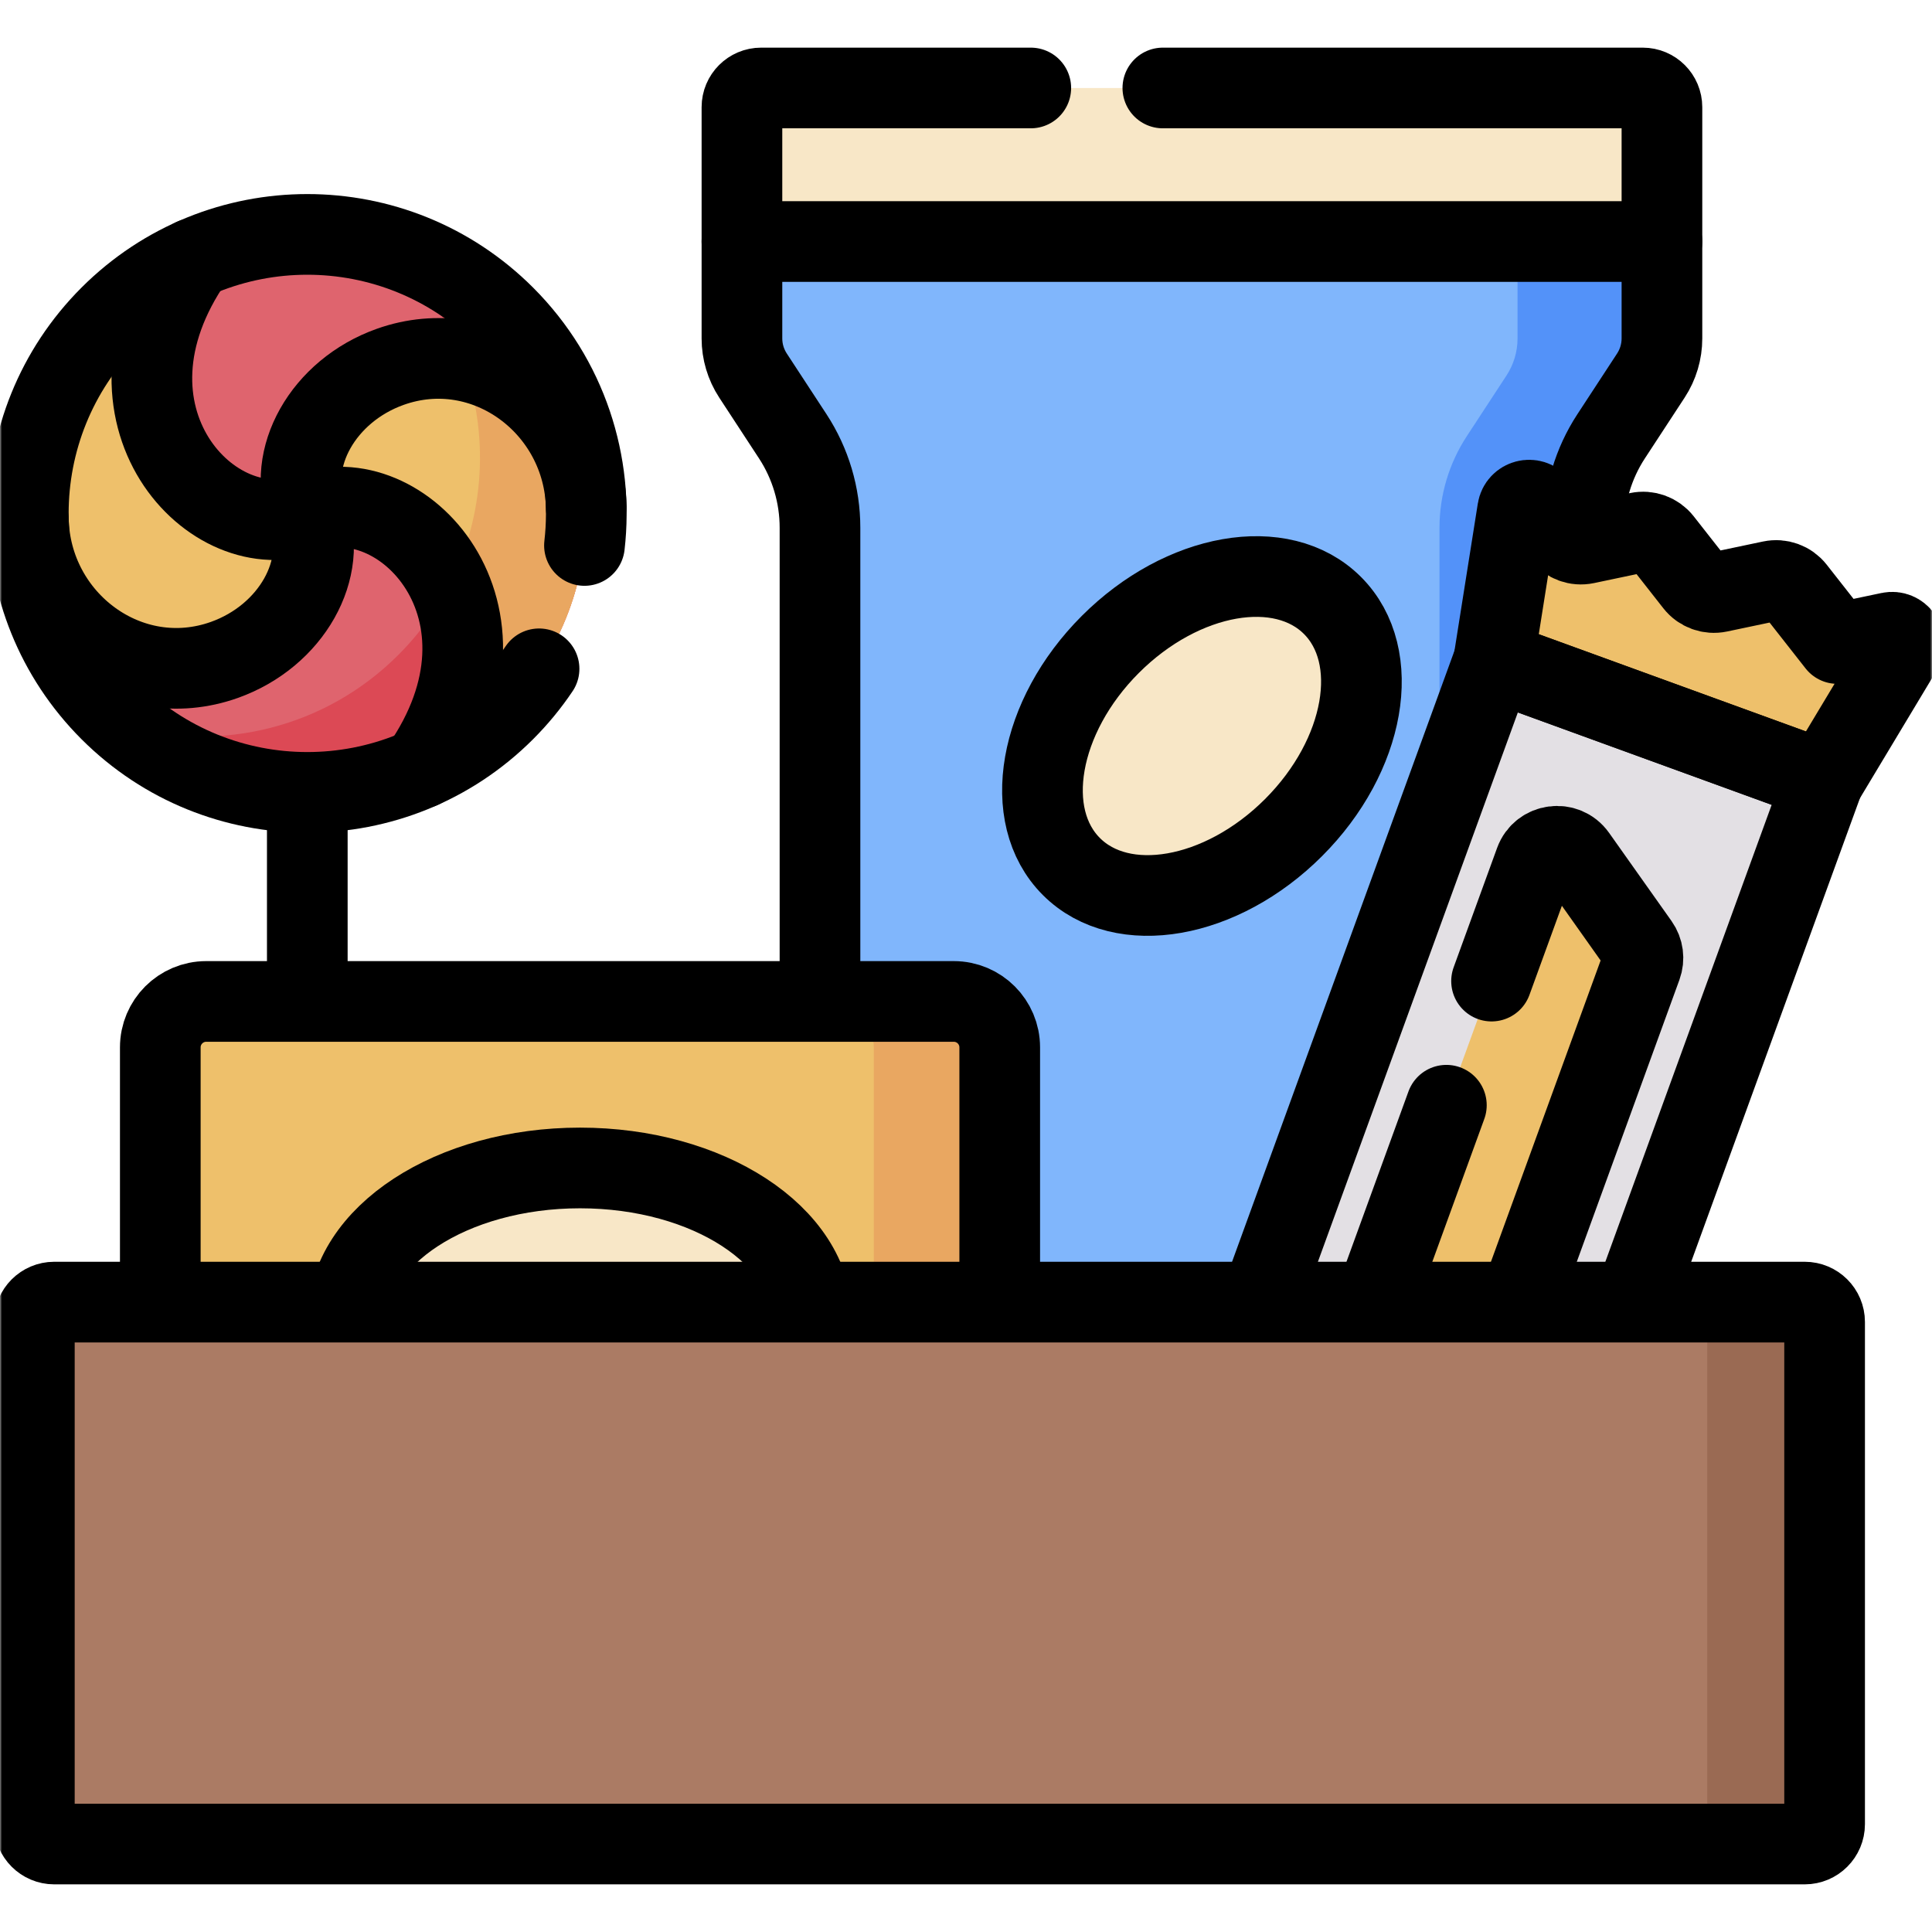
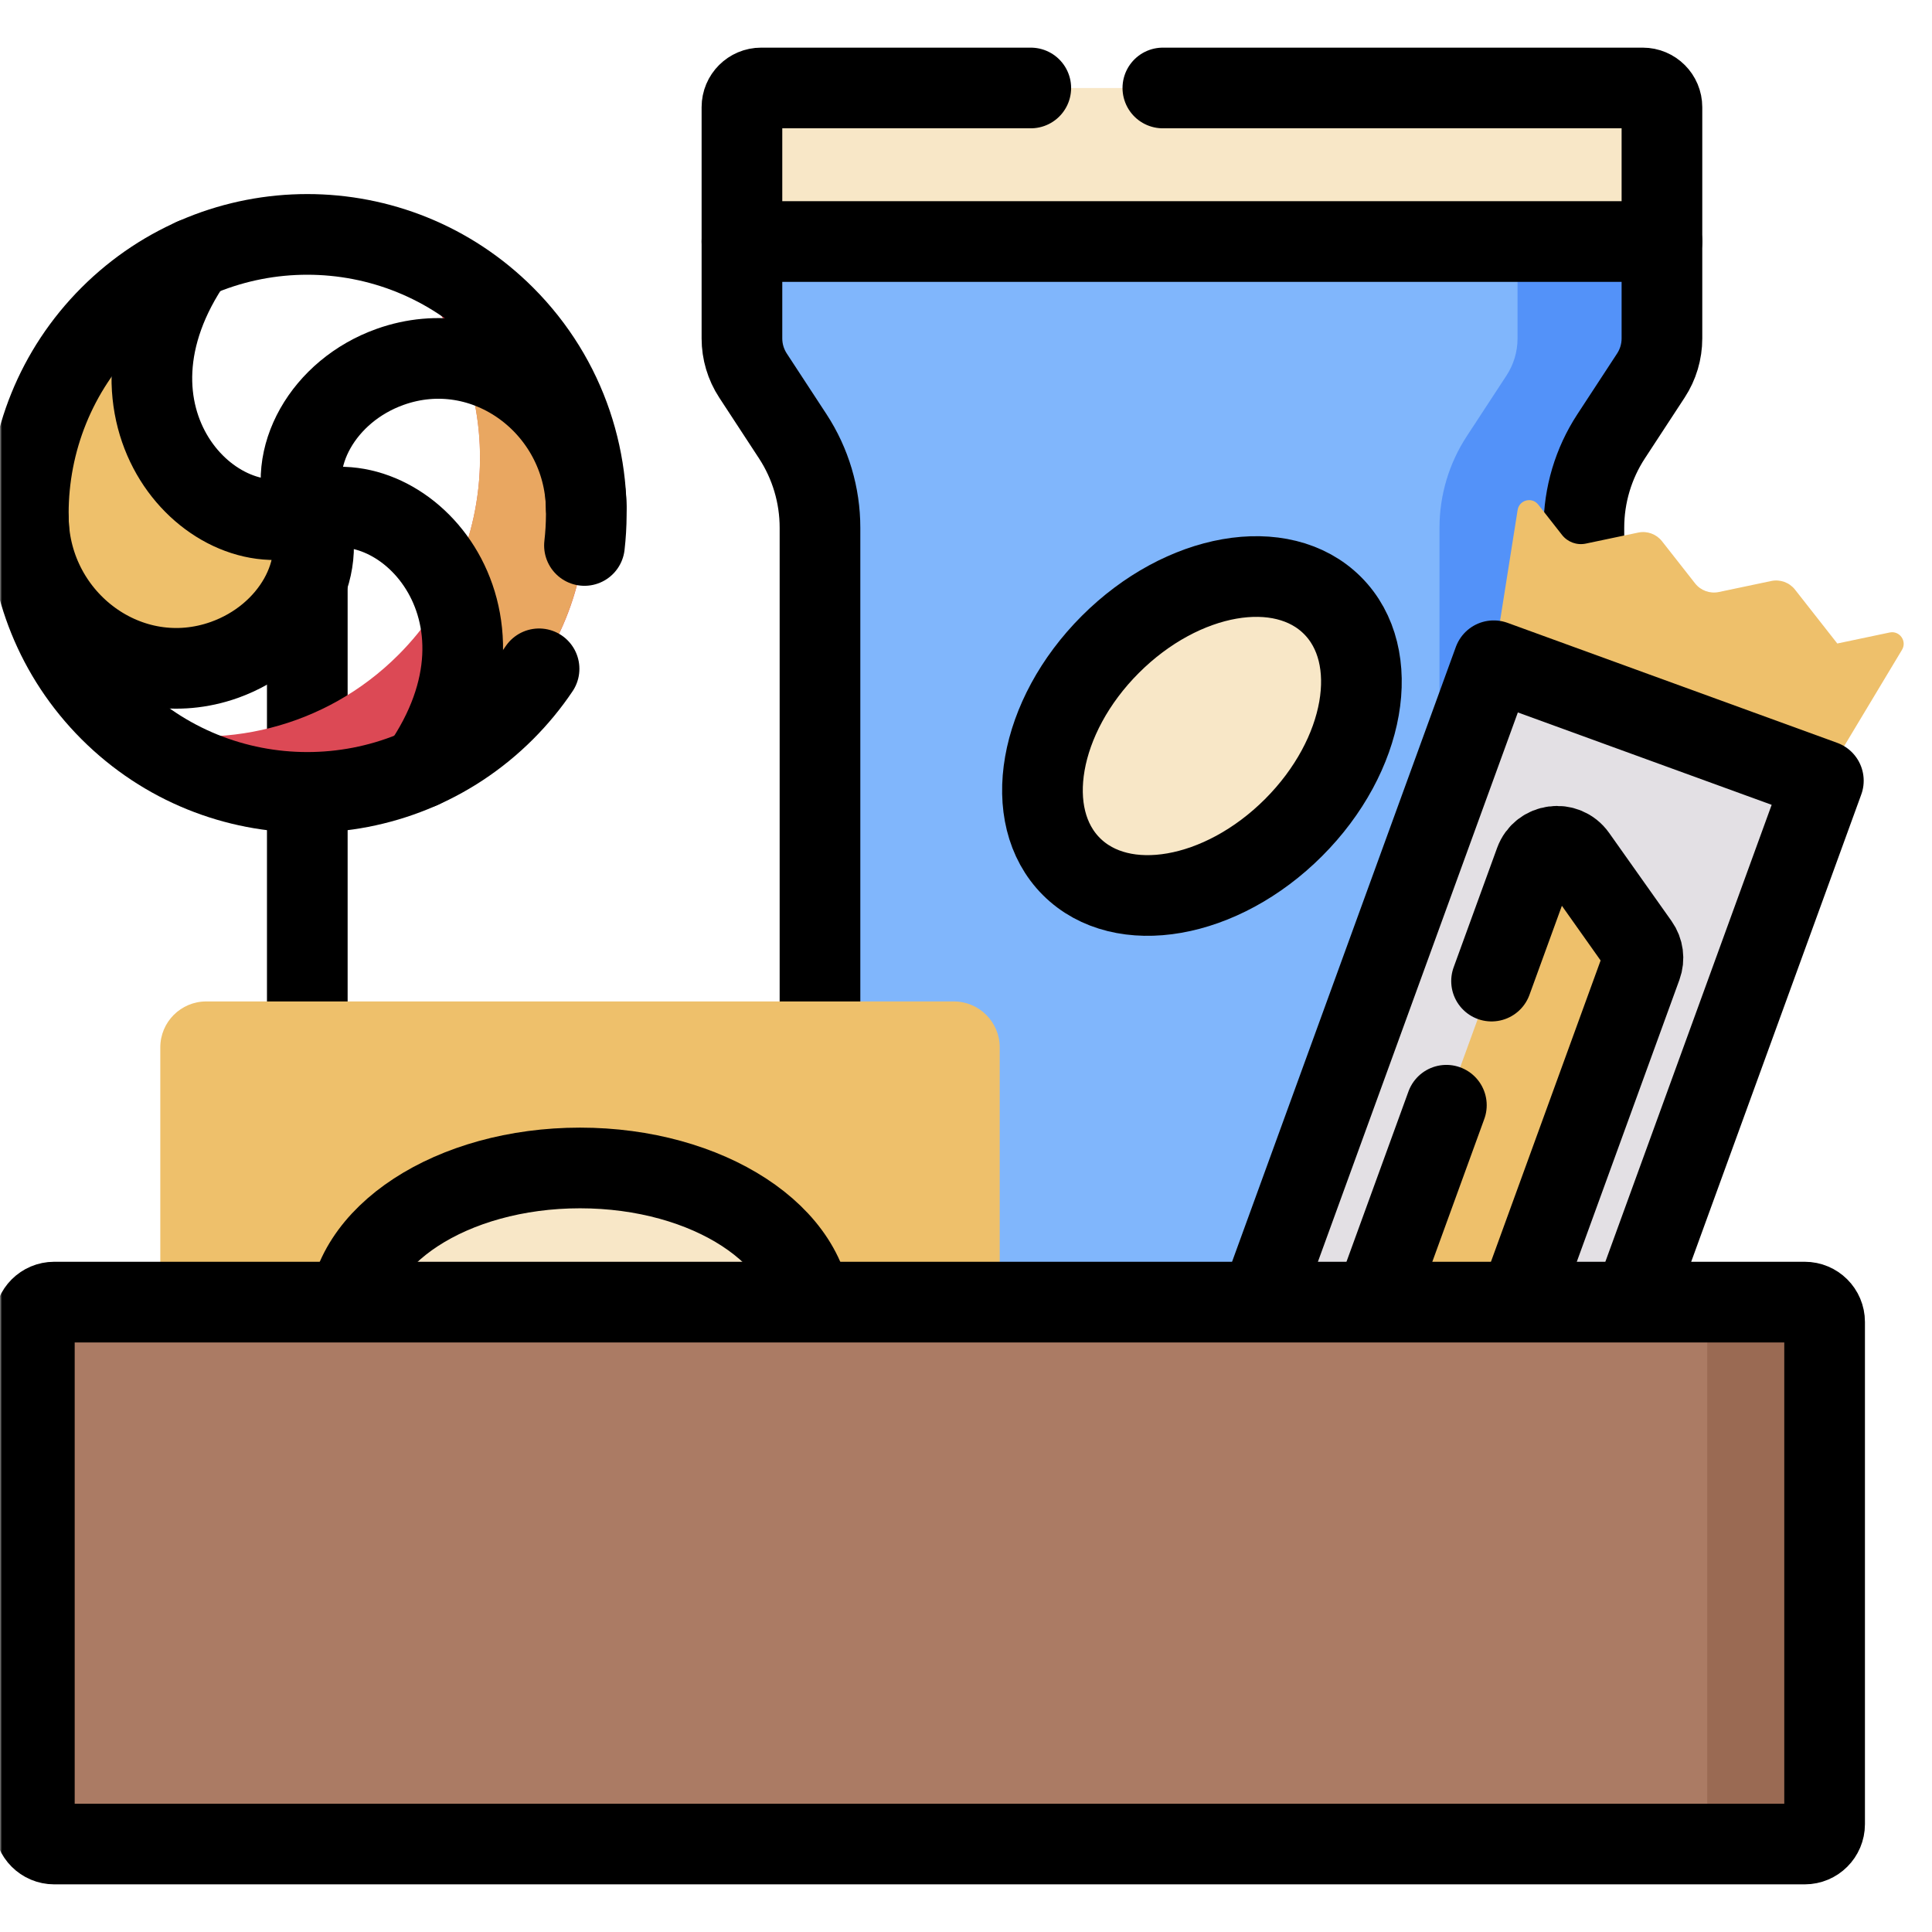
<svg xmlns="http://www.w3.org/2000/svg" width="479" height="479" viewBox="0 0 479 479" fill="none">
  <path d="M76.189 127.282V306.84" stroke="black" stroke-width="20" stroke-miterlimit="10" stroke-linecap="round" stroke-linejoin="round" />
  <mask id="mask0_626_329" style="mask-type:luminance" maskUnits="userSpaceOnUse" x="0" y="0" width="479" height="479">
    <path d="M0 3.05176e-05H479V479H0V3.05176e-05Z" fill="white" />
  </mask>
  <g mask="url(#mask0_626_329)">
-     <path d="M125.102 78.376C98.089 51.363 54.292 51.361 27.278 78.374C0.266 105.386 0.267 149.185 27.28 176.197C54.292 203.21 98.089 203.209 125.102 176.197C152.114 149.184 152.114 105.389 125.102 78.376Z" fill="#DF646E" />
    <path d="M125.102 78.376C116.271 69.545 105.639 63.62 94.393 60.563C95.887 61.825 97.352 63.143 98.761 64.552C125.773 91.564 125.773 135.36 98.761 162.373C80.579 180.553 54.8 186.478 31.648 180.185C58.825 203.118 99.498 201.8 125.102 176.197C152.114 149.184 152.114 105.389 125.102 78.376Z" fill="#DC4955" />
-     <path d="M125.102 176.197C118.943 182.355 111.918 187.105 104.418 190.456C131.451 151.559 99.373 118.014 76.189 127.282C70.723 113.624 80.127 96.875 96.735 90.955C120.393 82.52 144.812 100.695 145.346 125.807C145.732 143.998 138.982 162.316 125.102 176.197Z" fill="#EEC06B" />
    <path d="M145.307 125.069C144.572 106.759 131.137 92.287 114.696 89.4C121.382 107.454 120.286 127.729 111.393 145.047C116.762 156.925 116.436 173.146 104.436 190.427C129.873 179.064 146.213 153.382 145.307 125.069Z" fill="#E9A761" />
-     <path d="M27.278 78.374C33.438 72.215 40.459 67.459 47.96 64.108C20.926 103.006 53.004 136.55 76.189 127.282C81.654 140.94 72.25 157.689 55.642 163.61C31.984 172.044 7.566 153.869 7.031 128.757C6.645 110.566 13.398 92.255 27.278 78.374Z" fill="#EEC06B" />
+     <path d="M27.278 78.374C20.926 103.006 53.004 136.55 76.189 127.282C81.654 140.94 72.25 157.689 55.642 163.61C31.984 172.044 7.566 153.869 7.031 128.757C6.645 110.566 13.398 92.255 27.278 78.374Z" fill="#EEC06B" />
    <path d="M104.418 190.456C131.451 151.559 99.373 118.014 76.189 127.282C70.723 113.624 80.127 96.875 96.735 90.955C120.393 82.52 144.813 100.696 145.346 125.807" stroke="black" stroke-width="20" stroke-miterlimit="10" stroke-linecap="round" stroke-linejoin="round" />
    <path d="M47.96 64.108C20.926 103.006 53.004 136.55 76.189 127.282C81.654 140.94 72.25 157.689 55.642 163.609C31.984 172.044 7.565 153.868 7.031 128.757" stroke="black" stroke-width="20" stroke-miterlimit="10" stroke-linecap="round" stroke-linejoin="round" />
    <path d="M144.905 135.238C147.235 114.989 140.633 93.908 125.101 78.376C98.088 51.364 54.292 51.361 27.279 78.374C0.266 105.386 0.267 149.185 27.28 176.197C54.293 203.21 98.088 203.209 125.101 176.197C128.338 172.959 131.188 169.481 133.65 165.819" stroke="black" stroke-width="20" stroke-miterlimit="10" stroke-linecap="round" stroke-linejoin="round" />
    <path d="M183.949 59.879V83.91C183.949 87.177 184.902 90.371 186.689 93.105L196.544 108.168C200.952 114.906 203.299 122.782 203.299 130.834V354.475H392.693V130.834C392.693 122.782 395.041 114.906 399.449 108.168L409.303 93.105C411.091 90.371 412.044 87.177 412.044 83.91V59.879H183.949Z" fill="#80B6FC" />
    <path d="M376.244 59.879V83.91C376.244 87.177 375.292 90.371 373.504 93.105L363.649 108.168C359.242 114.906 356.895 122.782 356.895 130.834V354.475H392.693V130.834C392.693 122.782 395.041 114.906 399.449 108.168L409.303 93.105C411.091 90.371 412.044 87.177 412.044 83.91V59.879H376.244Z" fill="#5392F9" />
    <path d="M183.949 59.879V83.91C183.949 87.177 184.902 90.371 186.689 93.105L196.544 108.168C200.952 114.906 203.299 122.782 203.299 130.834V354.475H392.693V130.834C392.693 122.782 395.041 114.906 399.449 108.168L409.303 93.105C411.091 90.371 412.044 87.177 412.044 83.91V59.879" stroke="black" stroke-width="20" stroke-miterlimit="10" stroke-linecap="round" stroke-linejoin="round" />
    <path d="M297.701 363.399L379.424 393.144L452.065 193.563L370.343 163.819L297.701 363.399Z" fill="#E3E0E4" />
    <path d="M445.041 146.191L455.52 159.544L468.506 156.813C470.964 156.296 472.856 158.957 471.563 161.109L452.066 193.563L370.342 163.819L376.267 126.428C376.66 123.946 379.821 123.125 381.371 125.102L387.274 132.628C388.67 134.408 390.956 135.24 393.17 134.774L406.164 132.041C408.377 131.575 410.663 132.408 412.059 134.186L420.257 144.633C421.653 146.413 423.938 147.245 426.152 146.779L439.147 144.046C441.36 143.58 443.646 144.413 445.041 146.191Z" fill="#EEC06B" />
    <path d="M343.499 322.824L358.983 344.692C361.694 348.52 367.589 347.728 369.193 343.32L406.984 239.49C407.637 237.697 407.369 235.698 406.266 234.141L390.782 212.273C388.071 208.445 382.177 209.236 380.572 213.644L342.781 317.474C342.128 319.268 342.396 321.266 343.499 322.824Z" fill="#EEC06B" />
    <path d="M358.599 274.018L342.783 317.474C342.13 319.268 342.398 321.266 343.5 322.824L358.985 344.691C361.696 348.52 367.59 347.728 369.194 343.32L406.986 239.49C407.638 237.697 407.37 235.698 406.267 234.14L390.783 212.273C388.073 208.445 382.178 209.236 380.573 213.644L369.8 243.243" stroke="black" stroke-width="20" stroke-miterlimit="10" stroke-linecap="round" stroke-linejoin="round" />
    <path d="M297.701 363.399L379.424 393.144L452.065 193.563L370.343 163.819L297.701 363.399Z" stroke="black" stroke-width="20" stroke-miterlimit="10" stroke-linecap="round" stroke-linejoin="round" />
-     <path d="M445.041 146.191L455.52 159.544L468.506 156.813C470.964 156.296 472.856 158.957 471.563 161.109L452.066 193.563L370.342 163.819L376.267 126.428C376.66 123.946 379.821 123.125 381.371 125.102L387.274 132.628C388.67 134.408 390.956 135.24 393.17 134.774L406.164 132.041C408.377 131.575 410.663 132.408 412.059 134.186L420.257 144.633C421.653 146.413 423.938 147.245 426.152 146.779L439.147 144.046C441.36 143.58 443.646 144.413 445.041 146.191Z" stroke="black" stroke-width="20" stroke-miterlimit="10" stroke-linecap="round" stroke-linejoin="round" />
    <path d="M236.472 405.965H51.133C44.842 405.965 39.742 400.866 39.742 394.575V259.678C39.742 253.388 44.842 248.287 51.133 248.287H236.472C242.762 248.287 247.862 253.388 247.862 259.678V394.575C247.862 400.866 242.762 405.965 236.472 405.965Z" fill="#EEC06B" />
-     <path d="M236.472 248.288H205.246C211.538 248.288 216.637 253.387 216.637 259.679V394.574C216.637 400.865 211.538 405.966 205.246 405.966H236.472C242.762 405.966 247.862 400.865 247.862 394.574V259.679C247.862 253.387 242.762 248.288 236.472 248.288Z" fill="#E9A761" />
    <path d="M143.803 289.573C112.019 289.573 86.254 306.386 86.254 327.127C86.254 347.867 112.019 364.68 143.803 364.68C175.586 364.68 201.352 347.867 201.352 327.127C201.352 306.386 175.586 289.573 143.803 289.573Z" fill="#F8E7C7" />
    <path d="M143.803 289.573C112.019 289.573 86.254 306.386 86.254 327.127C86.254 347.867 112.019 364.68 143.803 364.68C175.586 364.68 201.352 347.867 201.352 327.127C201.352 306.386 175.586 289.573 143.803 289.573Z" stroke="black" stroke-width="20" stroke-miterlimit="10" stroke-linecap="round" stroke-linejoin="round" />
-     <path d="M236.472 405.965H51.133C44.842 405.965 39.742 400.866 39.742 394.575V259.678C39.742 253.388 44.842 248.287 51.133 248.287H236.472C242.762 248.287 247.862 253.388 247.862 259.678V394.575C247.862 400.866 242.762 405.965 236.472 405.965Z" stroke="black" stroke-width="20" stroke-miterlimit="10" stroke-linecap="round" stroke-linejoin="round" />
    <path d="M8.518 327.758V452.258C8.518 454.981 10.725 457.188 13.448 457.188H447.444C450.167 457.188 452.375 454.981 452.375 452.258V327.758C452.375 325.036 450.167 322.829 447.444 322.829H13.448C10.725 322.829 8.518 325.036 8.518 327.758Z" fill="#AB7B64" />
    <path d="M447.444 322.829H418.35C421.073 322.829 423.28 325.036 423.28 327.758V452.258C423.28 454.981 421.073 457.188 418.35 457.188H447.444C450.167 457.188 452.375 454.981 452.375 452.258V327.758C452.375 325.036 450.167 322.829 447.444 322.829Z" fill="#9A6A53" />
    <path d="M8.518 327.758V452.258C8.518 454.981 10.725 457.188 13.448 457.188H447.444C450.167 457.188 452.375 454.981 452.375 452.258V327.758C452.375 325.036 450.167 322.829 447.444 322.829H13.448C10.725 322.829 8.518 325.036 8.518 327.758Z" stroke="black" stroke-width="20" stroke-miterlimit="10" stroke-linecap="round" stroke-linejoin="round" />
    <path d="M188.709 21.812H407.283C409.912 21.812 412.044 23.943 412.044 26.572V59.879H183.949V26.572C183.949 23.943 186.079 21.812 188.709 21.812Z" fill="#F8E7C7" />
    <path d="M407.284 21.812H371.484C374.114 21.812 376.245 23.943 376.245 26.572V59.879H412.045V26.572C412.045 23.943 409.914 21.812 407.284 21.812Z" fill="#F8E7C7" />
    <path d="M288.306 21.812H407.283C409.912 21.812 412.044 23.943 412.044 26.572V59.879H183.949V26.572C183.949 23.943 186.079 21.812 188.709 21.812H255.562" stroke="black" stroke-width="20" stroke-miterlimit="10" stroke-linecap="round" stroke-linejoin="round" />
    <path d="M330.36 150.114C317.818 137.571 293.16 141.893 275.286 159.768C257.411 177.642 253.089 202.3 265.632 214.842C278.174 227.385 302.831 223.063 320.706 205.188C338.58 187.314 342.903 162.656 330.36 150.114Z" fill="#F8E7C7" />
    <path d="M330.36 150.114C317.818 137.571 293.16 141.893 275.286 159.768C257.411 177.642 253.089 202.3 265.632 214.842C278.174 227.385 302.831 223.063 320.706 205.188C338.58 187.314 342.903 162.656 330.36 150.114Z" stroke="black" stroke-width="20" stroke-miterlimit="10" stroke-linecap="round" stroke-linejoin="round" />
  </g>
</svg>